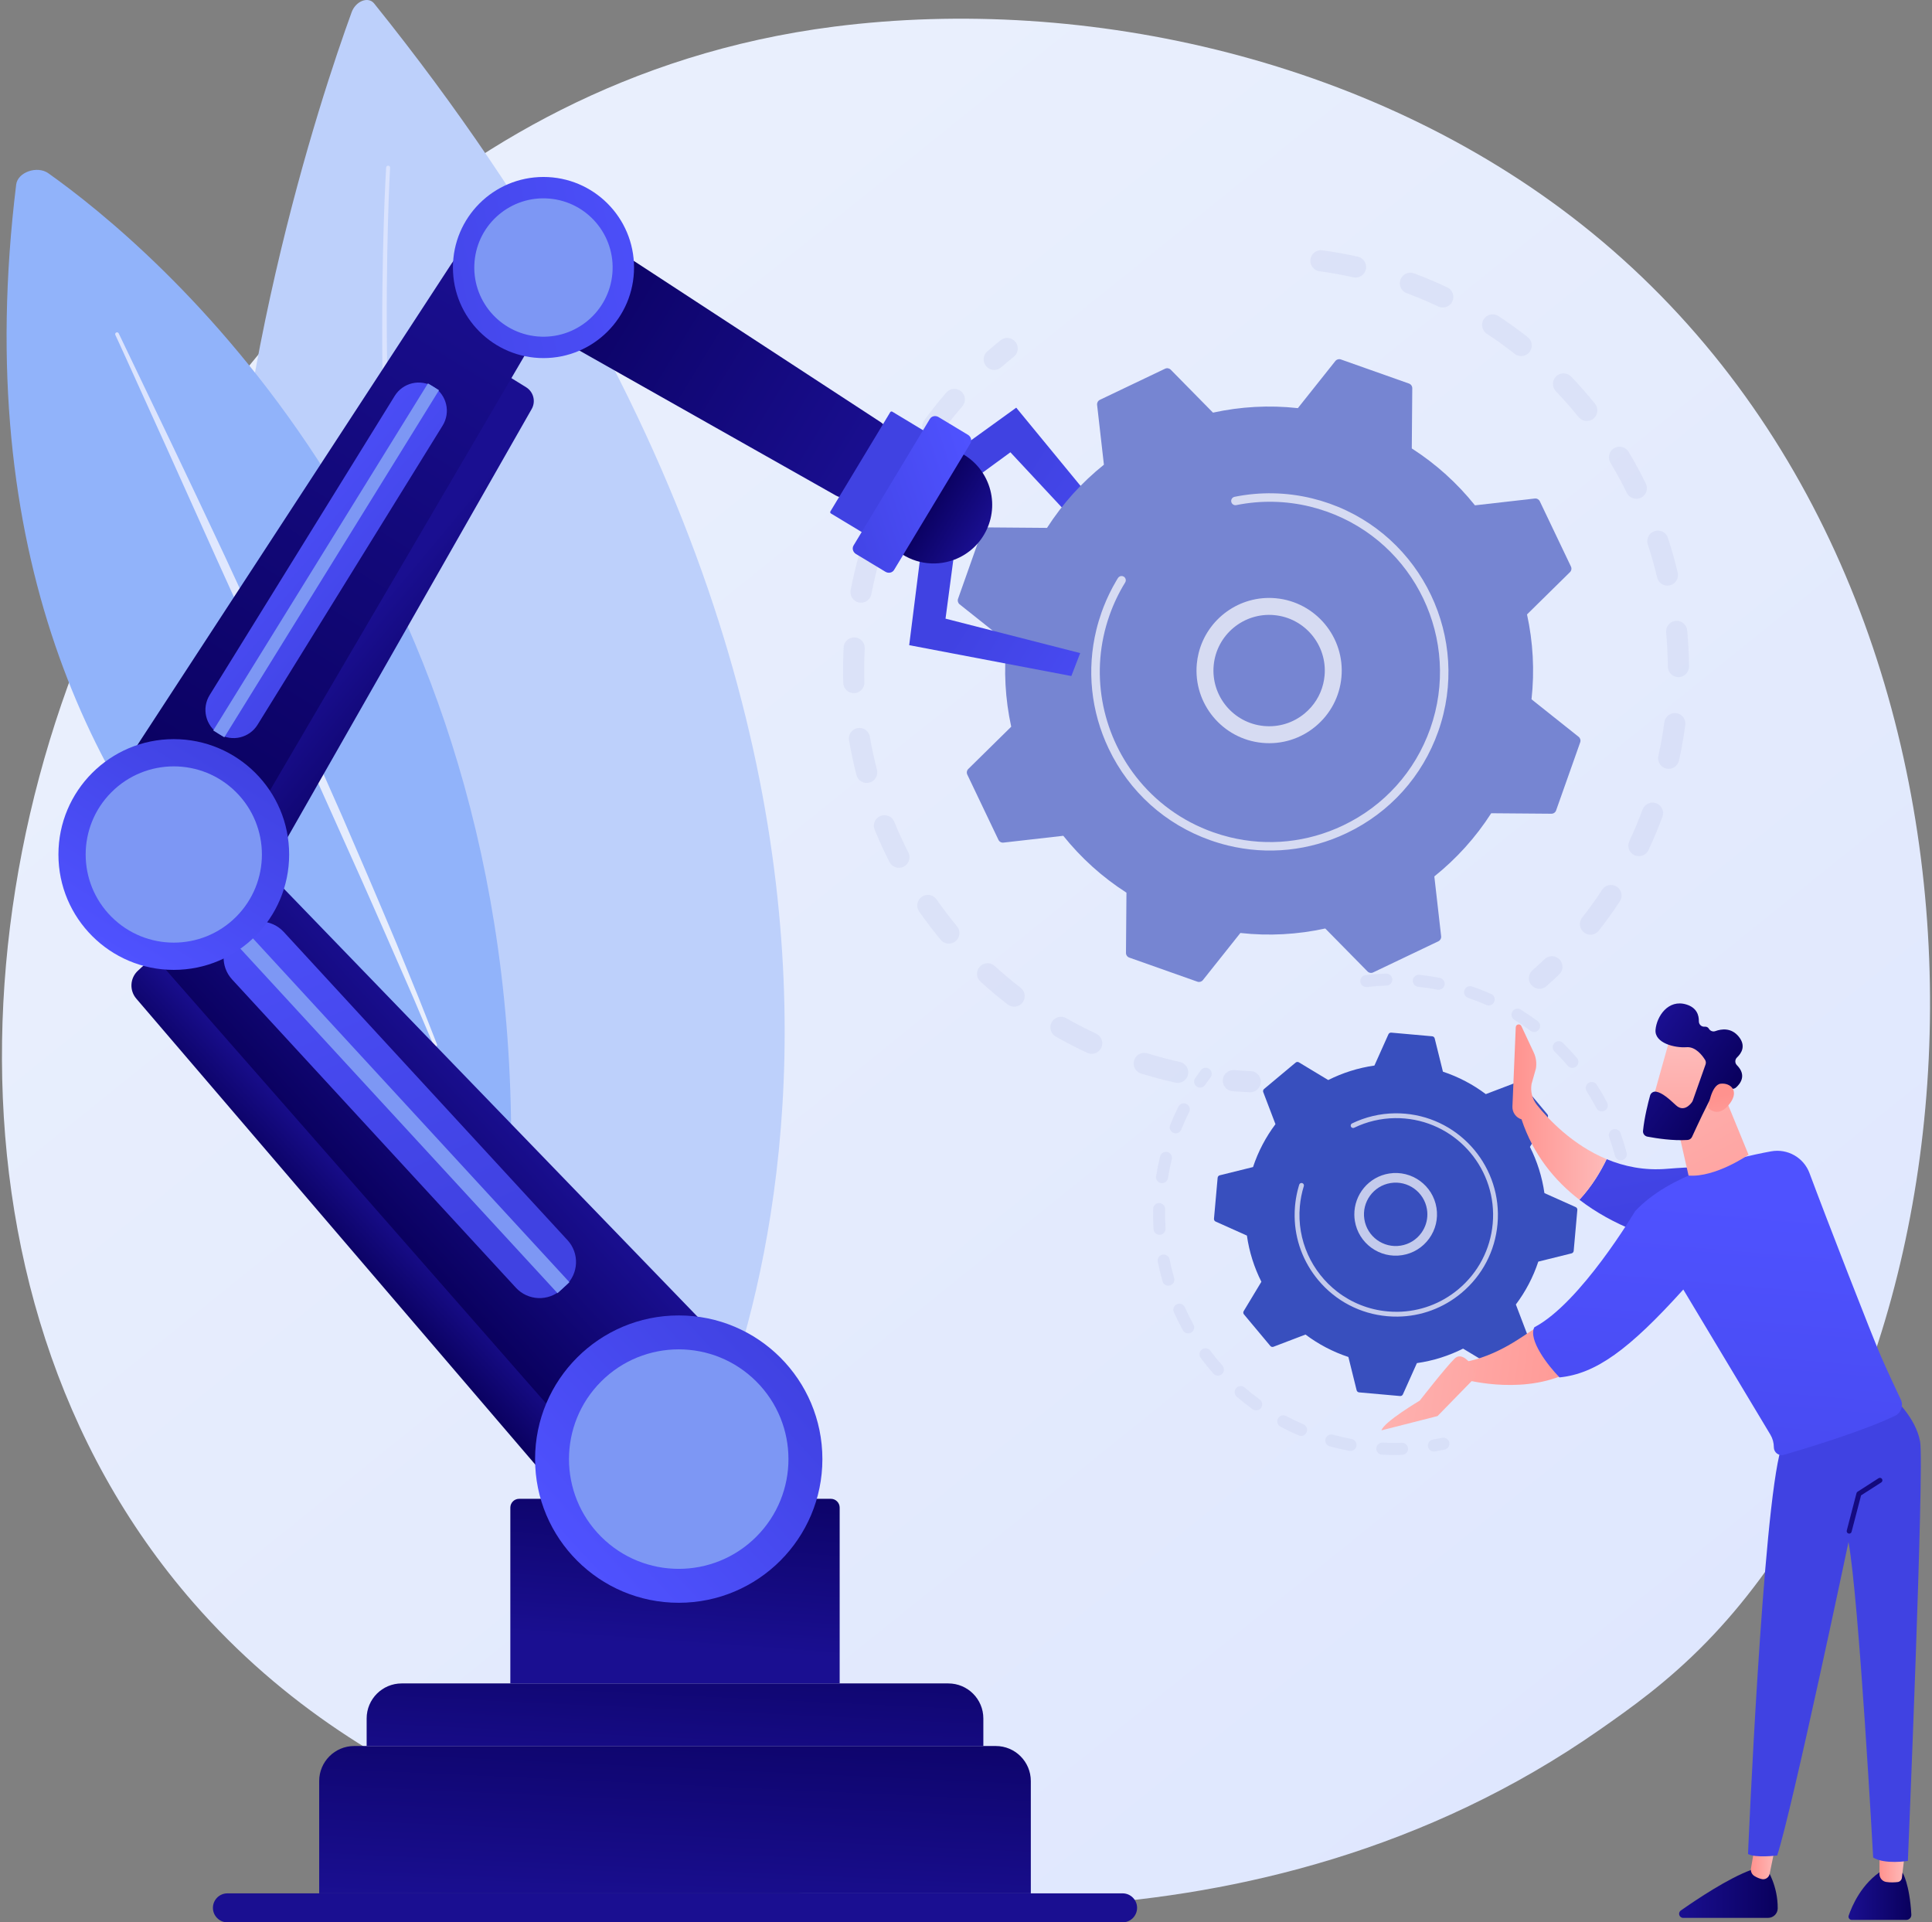
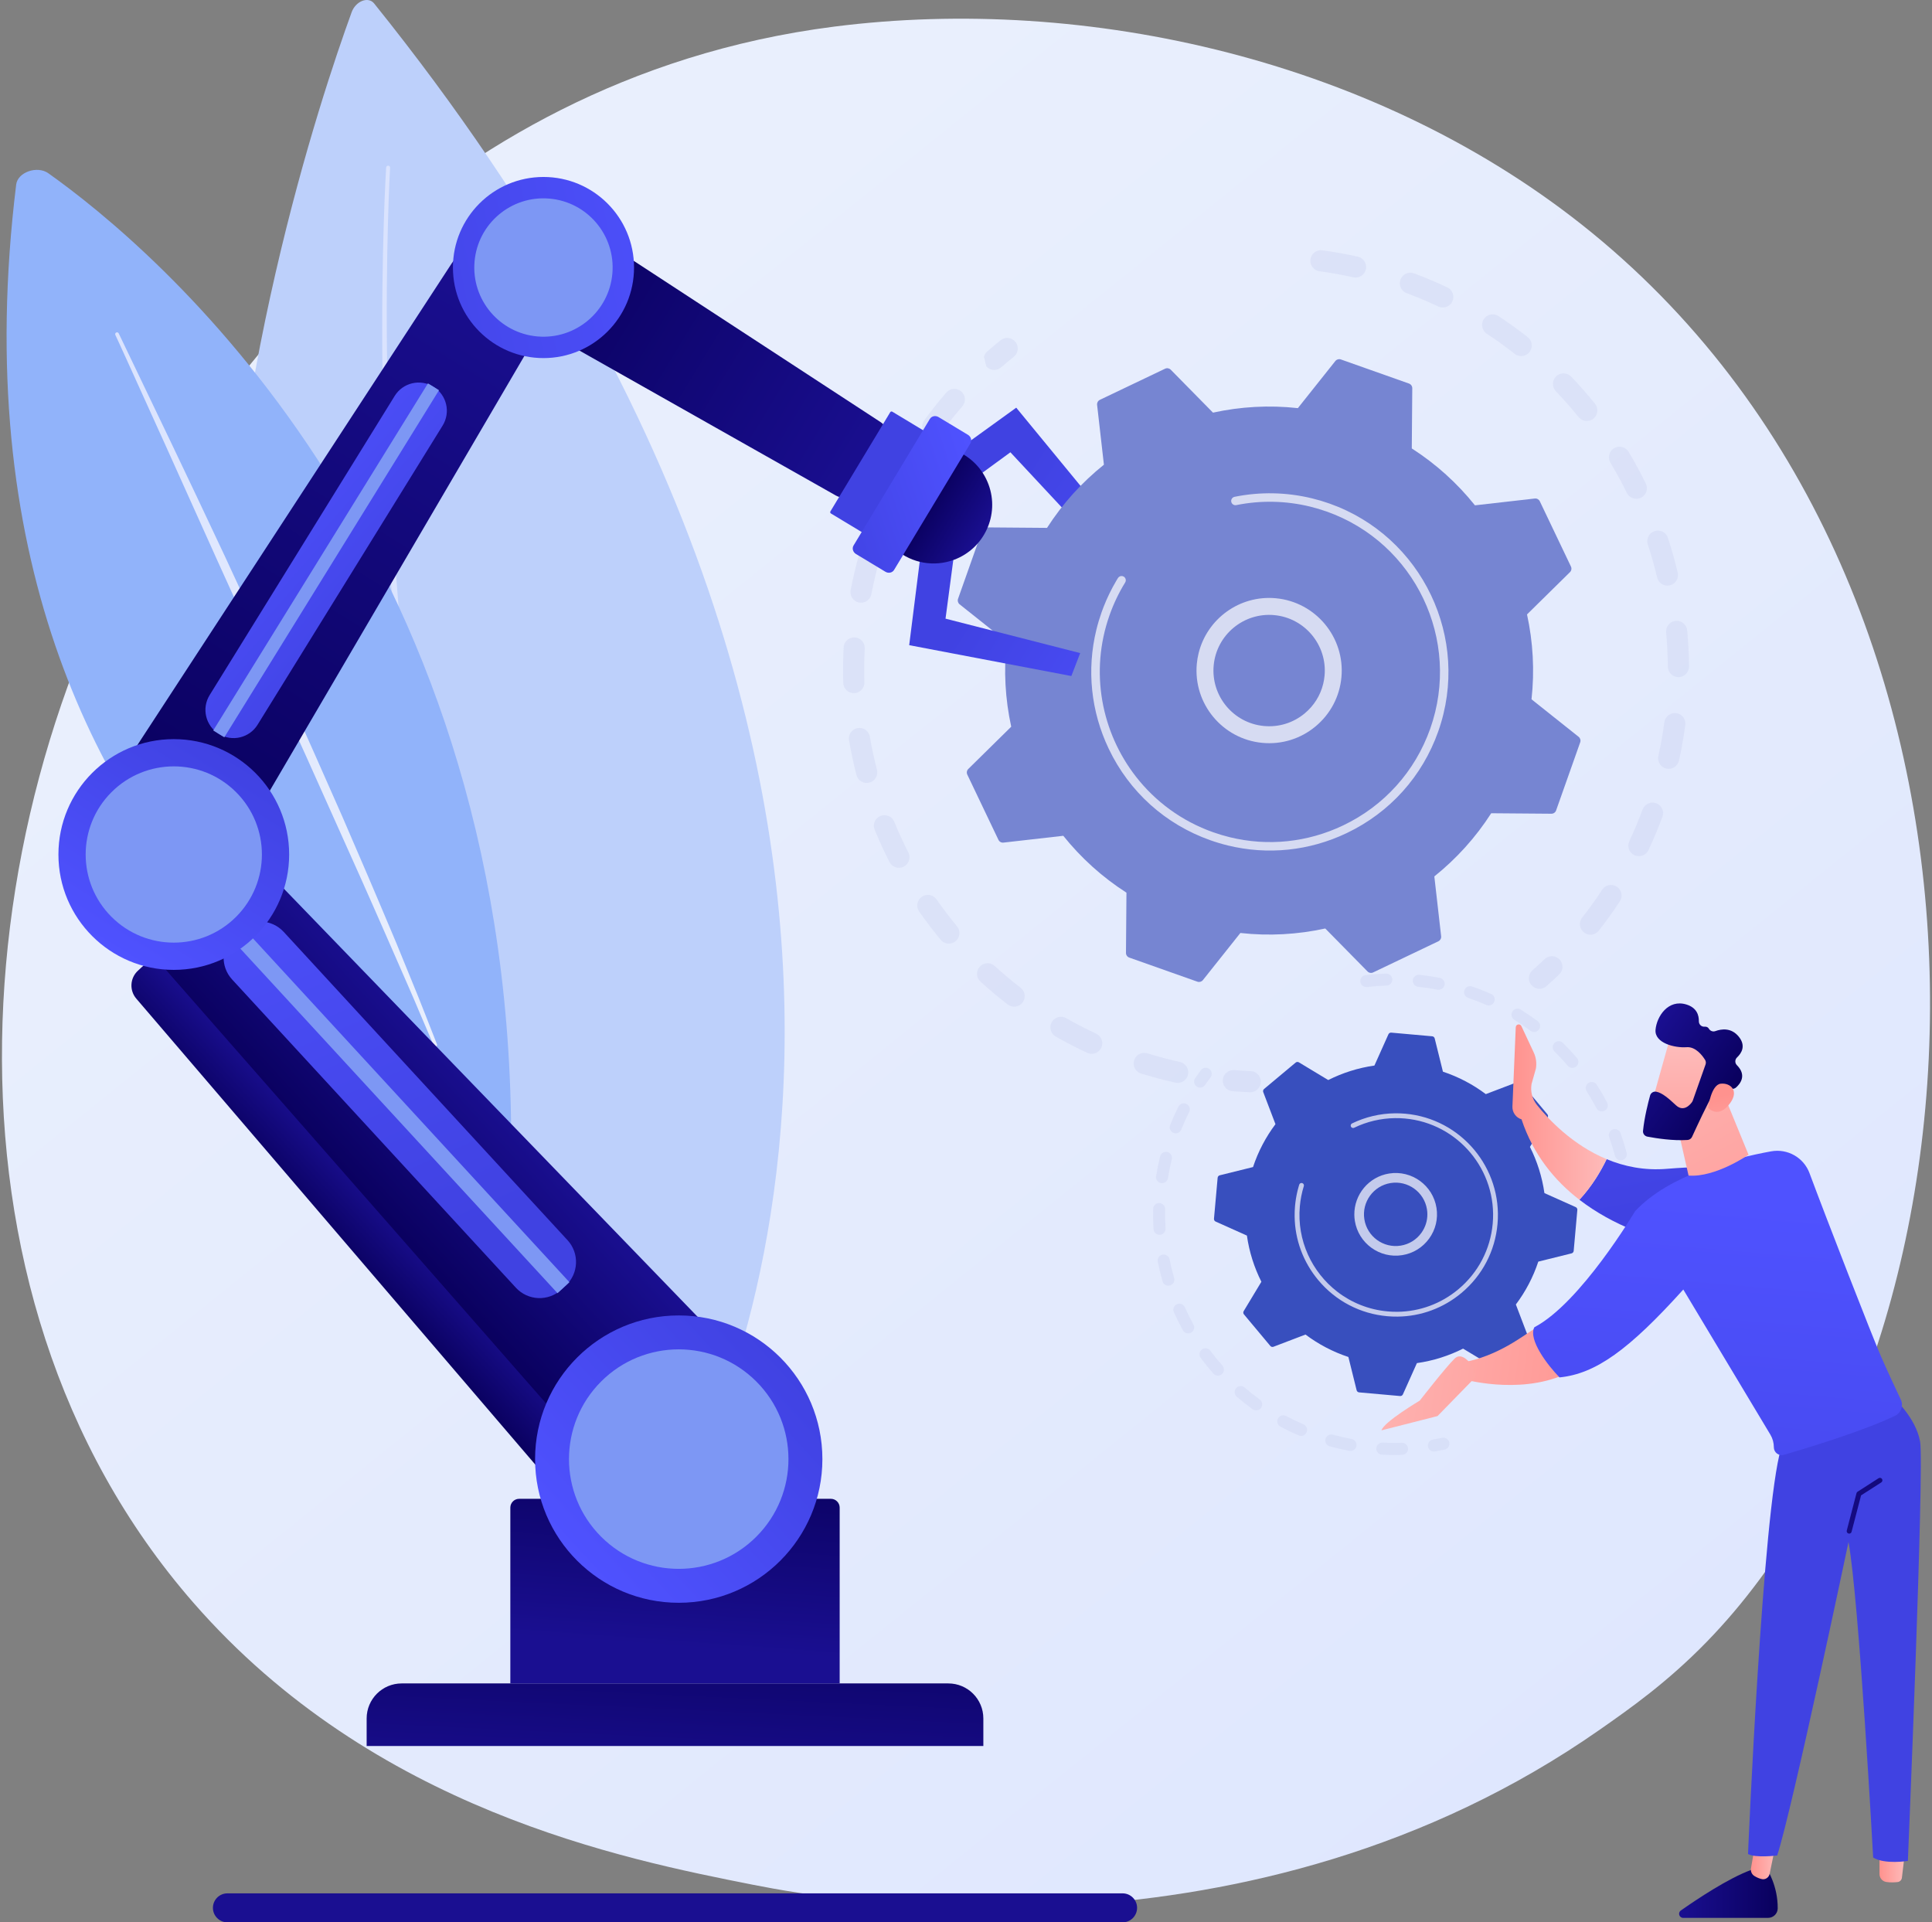
<svg xmlns="http://www.w3.org/2000/svg" width="398" height="396" viewBox="0 0 398 396" fill="none">
  <rect x="0" y="0" width="398" height="396" fill="#808080" stroke="none" />
  <path d="M351.556 338.253C343.4 346.626 335.683 352.026 329.586 356.292C257.914 406.44 173.108 391.822 155.085 388.253C128.469 382.981 77.022 372.791 39.827 330.137C-16.446 265.604 -7.683 163.935 35.966 96.822C43.95 84.545 86.125 16.41 171.844 5.483C223.721 -1.13 284.192 12.207 327.984 47.985C419.906 123.085 413.362 274.801 351.556 338.253Z" fill="url(#paint0_linear_183_13861)" />
  <path d="M72.437 2.523C59.602 37.827 -8.181 244.722 142.033 305.008C142.033 305.008 215.849 173.391 77.076 0.716C75.862 -0.795 73.275 0.217 72.437 2.523Z" fill="#BDD0FB" />
  <path d="M80.36 34.557C80.36 34.557 80.111 38.745 79.914 46.092C79.718 53.438 79.568 63.94 79.774 76.539C79.969 89.136 80.528 103.831 81.681 119.536C82.854 135.238 84.613 151.953 87.213 168.541C88.506 176.835 89.997 185.097 91.69 193.182C93.391 201.264 95.301 209.168 97.398 216.745C99.493 224.322 101.78 231.573 104.207 238.352C106.632 245.133 109.2 251.441 111.807 257.152C114.417 262.861 117.041 267.985 119.568 272.409C120.19 273.521 120.84 274.569 121.441 275.596C121.744 276.107 122.043 276.609 122.335 277.102C122.642 277.586 122.944 278.06 123.239 278.525C123.83 279.454 124.398 280.346 124.94 281.198C125.508 282.031 126.05 282.826 126.565 283.581C127.576 285.103 128.556 286.406 129.396 287.549C129.817 288.12 130.206 288.648 130.562 289.132C130.936 289.603 131.274 290.031 131.578 290.414C132.792 291.947 133.439 292.764 133.439 292.764L133.462 292.792C133.79 293.207 133.72 293.809 133.306 294.138C132.891 294.466 132.289 294.396 131.961 293.982L131.958 293.979C131.958 293.979 131.304 293.146 130.078 291.586C129.771 291.196 129.429 290.76 129.053 290.28C128.693 289.788 128.3 289.251 127.876 288.67C127.029 287.508 126.041 286.182 125.023 284.636C124.505 283.87 123.96 283.062 123.387 282.215C122.842 281.351 122.272 280.446 121.677 279.504C121.38 279.032 121.077 278.551 120.769 278.06C120.475 277.56 120.175 277.051 119.87 276.533C119.267 275.492 118.614 274.429 117.99 273.304C115.455 268.822 112.827 263.639 110.22 257.872C107.615 252.104 105.055 245.74 102.643 238.908C100.229 232.077 97.961 224.78 95.887 217.16C93.812 209.539 91.928 201.598 90.254 193.481C88.588 185.362 87.128 177.069 85.865 168.749C83.327 152.107 81.633 135.352 80.523 119.62C79.432 103.884 78.934 89.167 78.79 76.553C78.487 51.318 79.549 34.508 79.549 34.508C79.563 34.285 79.756 34.115 79.979 34.128C80.203 34.142 80.374 34.334 80.36 34.557Z" fill="url(#paint1_linear_183_13861)" />
  <path d="M105.299 233.164C105.299 233.164 -15.409 190.634 3.334 38.013C3.647 35.468 7.662 34.062 9.958 35.69C31.324 50.852 104.483 111.609 105.299 233.164Z" fill="#91B3FA" />
  <path d="M24.454 68.675C24.454 68.675 28.79 77.719 35.295 91.285C38.539 98.073 42.297 106.003 46.292 114.516C48.264 118.784 50.301 123.195 52.371 127.677C53.399 129.921 54.435 132.183 55.475 134.454C56.499 136.732 57.527 139.019 58.555 141.307C60.601 145.885 62.648 150.464 64.663 154.971C66.66 159.487 68.625 163.93 70.527 168.23C72.387 172.549 74.186 176.724 75.891 180.683C77.596 184.642 79.163 188.405 80.633 191.868C81.372 193.597 82.059 195.264 82.702 196.854C83.35 198.442 83.965 199.947 84.543 201.363C85.12 202.778 85.66 204.102 86.16 205.327C86.647 206.557 87.094 207.687 87.499 208.707C89.102 212.794 90.018 215.129 90.018 215.129C90.09 215.313 90 215.52 89.816 215.591C89.637 215.662 89.434 215.577 89.359 215.4L89.356 215.396C89.356 215.396 88.37 213.092 86.643 209.06C86.215 208.05 85.741 206.933 85.225 205.717C84.697 204.505 84.125 203.195 83.515 201.795C82.29 198.997 80.909 195.84 79.401 192.396C77.881 188.958 76.26 185.222 74.498 181.291C72.735 177.36 70.877 173.215 68.954 168.927C67.031 164.638 65.045 160.207 63.026 155.704C60.989 151.21 58.92 146.643 56.851 142.077C52.708 132.947 48.564 123.816 44.681 115.256C40.822 106.683 37.222 98.682 34.136 91.824C31.031 84.973 28.444 79.265 26.633 75.269C25.723 73.273 25.008 71.705 24.521 70.635C24.027 69.569 23.763 69.001 23.763 69.001C23.674 68.809 23.758 68.582 23.949 68.493C24.139 68.405 24.364 68.487 24.454 68.675Z" fill="url(#paint2_linear_183_13861)" />
  <path d="M231.258 390.029H46.848C45.2 390.029 43.863 391.366 43.863 393.015C43.863 394.663 45.2 396 46.848 396H231.258C232.907 396 234.243 394.663 234.243 393.015C234.244 391.366 232.907 390.029 231.258 390.029Z" fill="url(#paint3_linear_183_13861)" />
-   <path d="M205.139 359.677H72.969C68.984 359.677 65.754 362.908 65.754 366.893V390.03H212.353V366.893C212.353 362.908 209.123 359.677 205.139 359.677Z" fill="url(#paint4_linear_183_13861)" />
  <path d="M195.359 346.785H82.746C78.761 346.785 75.531 350.015 75.531 354V359.677H202.574V354C202.574 350.015 199.344 346.785 195.359 346.785Z" fill="url(#paint5_linear_183_13861)" />
  <path d="M172.976 346.785H105.131V310.571C105.131 309.568 105.944 308.754 106.947 308.754H171.16C172.163 308.754 172.976 309.568 172.976 310.571V346.785H172.976Z" fill="url(#paint6_linear_183_13861)" />
  <path d="M28.418 199.955C26.765 201.477 26.621 204.038 28.093 205.735L120.933 314.156C122.468 315.927 125.163 316.078 126.887 314.491L134.785 307.218L32.539 196.16L28.418 199.955Z" fill="url(#paint7_linear_183_13861)" />
  <path d="M41.131 165.121C37.97 161.827 32.755 161.665 29.397 164.757L21.071 172.425C17.712 175.517 17.444 180.728 20.466 184.149L131.24 310.482L154.461 289.1C156.344 287.366 156.43 284.421 154.651 282.58L41.131 165.121Z" fill="url(#paint8_linear_183_13861)" />
  <path d="M49.076 191.591L48.205 192.393C45.508 194.877 45.335 199.076 47.818 201.773L106.275 265.267C108.757 267.964 112.956 268.137 115.653 265.654L116.524 264.852C119.22 262.369 119.394 258.17 116.911 255.473L58.454 191.979C55.971 189.282 51.772 189.108 49.076 191.591Z" fill="url(#paint9_linear_183_13861)" />
  <path d="M49.863 190.871L47.408 193.131L114.851 266.396L117.306 264.136L49.863 190.871Z" fill="#7D97F4" />
  <path d="M139.822 330.172C156.166 330.172 169.416 316.921 169.416 300.575C169.416 284.229 156.166 270.978 139.822 270.978C123.477 270.978 110.228 284.229 110.228 300.575C110.228 316.921 123.477 330.172 139.822 330.172Z" fill="url(#paint10_linear_183_13861)" />
  <path d="M155.804 316.56C164.632 307.731 164.632 293.416 155.804 284.588C146.976 275.759 132.662 275.759 123.834 284.588C115.006 293.416 115.006 307.731 123.834 316.56C132.662 325.389 146.976 325.389 155.804 316.56Z" fill="#7D97F4" />
-   <path d="M40.783 180.501L48.115 185.037C49.716 186.027 51.818 185.499 52.76 183.87L109.515 84.281C110.418 82.719 109.916 80.722 108.382 79.772L104.556 77.405L40.783 180.501Z" fill="url(#paint11_linear_183_13861)" />
  <path d="M102.268 52.166L109.997 56.948C113.115 58.877 114.117 62.945 112.253 66.102L44.073 182.536L22.518 169.2C20.77 168.118 20.255 165.809 21.379 164.088L93.07 54.233C95.062 51.156 99.15 50.237 102.268 52.166Z" fill="url(#paint12_linear_183_13861)" />
  <path d="M81.312 81.557L43.188 143.188C41.502 145.914 42.345 149.492 45.071 151.179C47.798 152.866 51.375 152.023 53.062 149.296L91.185 87.666C92.872 84.939 92.029 81.361 89.303 79.674C86.576 77.987 82.999 78.83 81.312 81.557Z" fill="url(#paint13_linear_183_13861)" />
  <path d="M88.16 78.973L43.929 150.476L46.207 151.886L90.438 80.383L88.16 78.973Z" fill="#7D97F4" />
  <path d="M35.801 199.794C48.926 199.794 59.566 189.153 59.566 176.027C59.566 162.901 48.926 152.26 35.801 152.26C22.676 152.26 12.036 162.901 12.036 176.027C12.036 189.153 22.676 199.794 35.801 199.794Z" fill="url(#paint14_linear_183_13861)" />
  <path d="M48.636 188.864C55.726 181.774 55.726 170.279 48.637 163.189C41.547 156.099 30.053 156.099 22.964 163.189C15.875 170.279 15.875 181.774 22.964 188.864C30.053 195.954 41.547 195.954 48.636 188.864Z" fill="#7D97F4" />
  <path d="M181.995 93.5L178.287 99.596C176.791 102.055 174.087 103.159 172.201 102.081L102.602 62.745L112.942 45.744C113.78 44.366 115.311 43.779 116.331 44.445L181.403 86.952C183.227 88.131 183.49 91.041 181.995 93.5Z" fill="url(#paint15_linear_183_13861)" />
  <path d="M111.959 73.767C122.262 73.767 130.614 65.415 130.614 55.111C130.614 44.807 122.262 36.455 111.959 36.455C101.657 36.455 93.305 44.807 93.305 55.111C93.305 65.415 101.657 73.767 111.959 73.767Z" fill="url(#paint16_linear_183_13861)" />
  <path d="M126.154 56.317C126.821 48.475 121.006 41.577 113.164 40.909C105.322 40.242 98.425 46.058 97.757 53.9C97.09 61.743 102.906 68.641 110.747 69.309C118.589 69.976 125.487 64.16 126.154 56.317Z" fill="#7D97F4" />
  <path d="M193.763 95.234L209.349 83.981L230.945 110.25L227.67 114.116L208.145 93.169L196.083 101.998L193.763 95.234Z" fill="url(#paint17_linear_183_13861)" />
  <g opacity="0.3">
    <path d="M269.997 53.201C270.258 52.13 271.292 51.407 272.408 51.559C274.849 51.889 277.313 52.332 279.729 52.872C280.905 53.135 281.645 54.301 281.382 55.477C281.379 55.491 281.375 55.505 281.372 55.518C281.091 56.67 279.939 57.389 278.777 57.13C276.481 56.616 274.141 56.196 271.822 55.882C270.629 55.72 269.792 54.621 269.954 53.427C269.964 53.35 269.979 53.275 269.997 53.201ZM288.424 57.838C288.444 57.755 288.47 57.673 288.5 57.59C288.921 56.462 290.177 55.888 291.306 56.308C293.624 57.173 295.928 58.145 298.154 59.198C299.243 59.713 299.707 61.008 299.194 62.103C298.679 63.192 297.378 63.657 296.29 63.142C294.174 62.141 291.985 61.218 289.781 60.396C288.735 60.006 288.166 58.897 288.424 57.838ZM305.372 66.418C305.429 66.182 305.528 65.951 305.669 65.737C306.33 64.73 307.683 64.45 308.689 65.111C310.753 66.467 312.784 67.93 314.724 69.459C315.67 70.205 315.831 71.576 315.088 72.522C314.342 73.469 312.971 73.631 312.025 72.886C310.182 71.434 308.254 70.045 306.294 68.757C305.502 68.237 305.16 67.289 305.372 66.418ZM319.979 78.575C320.074 78.185 320.278 77.816 320.589 77.518C321.459 76.685 322.84 76.715 323.673 77.584C325.382 79.369 327.035 81.249 328.585 83.172C329.339 84.109 329.192 85.482 328.255 86.239C327.318 86.995 325.945 86.847 325.188 85.91C323.716 84.084 322.147 82.298 320.522 80.602C319.988 80.043 319.808 79.275 319.979 78.575ZM331.509 93.683C331.642 93.137 331.985 92.642 332.506 92.33C333.539 91.71 334.879 92.045 335.498 93.078C336.766 95.192 337.961 97.391 339.049 99.612C339.58 100.693 339.133 102 338.051 102.53C336.969 103.06 335.663 102.613 335.132 101.532C334.098 99.42 332.962 97.331 331.757 95.322C331.45 94.809 331.378 94.222 331.509 93.683ZM339.408 110.966C339.581 110.257 340.104 109.652 340.848 109.408C341.992 109.032 343.224 109.655 343.6 110.8C344.37 113.145 345.05 115.554 345.618 117.957C345.895 119.13 345.169 120.305 343.997 120.582C342.825 120.859 341.65 120.134 341.372 118.961C340.832 116.677 340.188 114.39 339.456 112.161C339.324 111.759 339.315 111.348 339.408 110.966ZM325.525 189.853C325.596 189.56 325.73 189.277 325.928 189.024C327.376 187.181 328.762 185.25 330.048 183.284C330.708 182.276 332.059 181.993 333.067 182.653C334.075 183.312 334.358 184.664 333.698 185.672C332.344 187.743 330.884 189.777 329.36 191.718C328.616 192.666 327.245 192.831 326.298 192.087C325.602 191.542 325.328 190.659 325.525 189.853ZM343.28 129.557C343.494 128.678 344.246 127.99 345.197 127.902C346.397 127.79 347.459 128.672 347.571 129.871C347.801 132.33 347.926 134.828 347.943 137.297C347.946 138.501 346.982 139.486 345.777 139.494C344.573 139.502 343.59 138.533 343.581 137.328C343.565 134.983 343.446 132.611 343.228 130.276C343.205 130.028 343.224 129.786 343.28 129.557ZM335.499 173.68C335.533 173.54 335.581 173.401 335.644 173.266C336.643 171.144 337.562 168.951 338.379 166.747C338.798 165.618 340.053 165.042 341.183 165.46C342.312 165.879 342.894 167.135 342.47 168.264C341.61 170.582 340.642 172.89 339.592 175.123C339.079 176.213 337.779 176.681 336.69 176.168C335.735 175.719 335.258 174.666 335.499 173.68ZM342.901 148.547C343.162 147.477 344.193 146.755 345.308 146.904C346.503 147.063 347.341 148.16 347.182 149.355C346.856 151.8 346.419 154.263 345.883 156.677C345.881 156.692 345.877 156.708 345.873 156.722C345.593 157.872 344.443 158.592 343.283 158.335C342.106 158.074 341.364 156.909 341.625 155.733C342.133 153.44 342.548 151.1 342.858 148.777C342.869 148.699 342.883 148.622 342.901 148.547Z" fill="#C4CAEC" />
    <path d="M315.016 200.996C315.117 200.578 315.343 200.186 315.689 199.88C316.532 199.135 317.372 198.36 318.189 197.577C319.058 196.743 320.439 196.771 321.273 197.641C322.107 198.51 322.08 199.892 321.209 200.725C320.35 201.549 319.466 202.364 318.579 203.148C317.677 203.946 316.298 203.861 315.501 202.959C315.008 202.403 314.852 201.666 315.016 200.996Z" fill="#C4CAEC" />
  </g>
  <g opacity="0.3">
    <path d="M251.954 222.096C252.203 221.073 253.164 220.354 254.247 220.441C255.368 220.531 256.509 220.599 257.639 220.643C258.843 220.69 259.781 221.704 259.734 222.908C259.687 224.117 258.673 225.05 257.47 225.003C256.28 224.956 255.077 224.884 253.897 224.79C252.696 224.693 251.801 223.641 251.898 222.44C251.907 222.322 251.926 222.207 251.954 222.096Z" fill="#C4CAEC" />
    <path d="M176.146 117.37C176.383 116.395 176.638 115.42 176.911 114.446C177.236 113.286 178.439 112.608 179.599 112.933C180.759 113.257 181.439 114.468 181.113 115.621C180.484 117.87 179.948 120.138 179.514 122.391C179.285 123.574 178.144 124.348 176.961 124.121C175.777 123.893 175.003 122.749 175.231 121.566C175.498 120.173 175.807 118.761 176.146 117.37ZM180.764 103.593C180.793 103.475 180.832 103.357 180.882 103.241C181.848 101.007 182.92 98.79 184.068 96.65C184.637 95.589 185.96 95.19 187.021 95.759C188.082 96.329 188.484 97.654 187.912 98.713C186.822 100.744 185.804 102.851 184.885 104.974C184.407 106.079 183.123 106.588 182.018 106.109C181.028 105.681 180.517 104.607 180.764 103.593ZM173.849 132.962C174.092 131.963 175.019 131.246 176.083 131.303C177.286 131.367 178.209 132.394 178.146 133.597C178.023 135.898 177.998 138.236 178.071 140.546C178.108 141.75 177.164 142.757 175.96 142.795C174.756 142.833 173.749 141.888 173.711 140.684C173.634 138.251 173.661 135.789 173.789 133.365C173.797 133.227 173.817 133.092 173.849 132.962ZM190.037 87.349C190.102 87.08 190.221 86.82 190.394 86.582C191.826 84.617 193.359 82.69 194.951 80.854C195.741 79.944 197.118 79.846 198.028 80.635C198.938 81.424 199.037 82.801 198.247 83.712C196.735 85.455 195.279 87.285 193.919 89.152C193.21 90.126 191.845 90.339 190.872 89.63C190.136 89.093 189.834 88.182 190.037 87.349ZM174.931 151.62C175.131 150.8 175.8 150.136 176.684 149.985C177.872 149.783 178.999 150.581 179.201 151.769C179.588 154.04 180.078 156.326 180.657 158.564C180.958 159.731 180.257 160.921 179.09 161.222C177.924 161.523 176.735 160.823 176.434 159.656C175.824 157.3 175.308 154.893 174.901 152.502C174.85 152.199 174.863 151.9 174.931 151.62ZM180.081 169.588C180.241 168.933 180.701 168.361 181.373 168.085C182.487 167.628 183.761 168.161 184.218 169.276C185.095 171.413 186.072 173.539 187.122 175.593C187.672 176.665 187.247 177.979 186.173 178.529C185.1 179.077 183.787 178.652 183.238 177.579C182.133 175.417 181.105 173.181 180.183 170.931C180.001 170.488 179.976 170.02 180.081 169.588ZM189.025 186.007C189.147 185.509 189.443 185.051 189.898 184.735C190.885 184.046 192.245 184.289 192.934 185.277C194.256 187.175 195.672 189.037 197.144 190.812C197.912 191.739 197.785 193.113 196.856 193.883C195.929 194.652 194.554 194.524 193.785 193.596C192.237 191.728 190.746 189.768 189.355 187.772C188.983 187.237 188.882 186.594 189.025 186.007ZM201.336 200.083C201.421 199.738 201.59 199.408 201.847 199.128C202.661 198.24 204.04 198.179 204.928 198.993C206.632 200.555 208.421 202.061 210.248 203.47C211.201 204.206 211.377 205.577 210.643 206.529C209.907 207.483 208.537 207.659 207.583 206.923C205.66 205.439 203.775 203.853 201.982 202.21C201.374 201.653 201.154 200.831 201.336 200.083ZM216.443 211.117C216.49 210.923 216.565 210.732 216.669 210.55C217.267 209.504 218.6 209.141 219.645 209.739C221.646 210.884 223.722 211.958 225.818 212.932C226.91 213.44 227.382 214.74 226.876 215.829C226.368 216.922 225.071 217.395 223.978 216.888C221.773 215.862 219.587 214.732 217.48 213.527C216.617 213.033 216.218 212.037 216.443 211.117ZM233.592 218.557C233.603 218.514 233.615 218.47 233.628 218.427C233.984 217.276 235.206 216.632 236.356 216.988C237.981 217.491 239.639 217.949 241.289 218.351C241.885 218.496 242.483 218.635 243.08 218.767C244.256 219.027 244.999 220.191 244.739 221.367C244.499 222.563 243.315 223.286 242.139 223.027C241.511 222.888 240.884 222.743 240.255 222.59C238.521 222.167 236.775 221.684 235.067 221.155C233.96 220.813 233.321 219.669 233.592 218.557Z" fill="#C4CAEC" />
-     <path d="M202.699 73.513C202.802 73.091 203.03 72.697 203.381 72.39C204.269 71.612 205.191 70.838 206.12 70.09C207.059 69.334 208.432 69.482 209.187 70.421C209.942 71.36 209.795 72.732 208.856 73.488C207.973 74.199 207.098 74.934 206.254 75.672C205.348 76.466 203.97 76.374 203.176 75.468C202.69 74.912 202.537 74.179 202.699 73.513Z" fill="#C4CAEC" />
+     <path d="M202.699 73.513C202.802 73.091 203.03 72.697 203.381 72.39C204.269 71.612 205.191 70.838 206.12 70.09C207.059 69.334 208.432 69.482 209.187 70.421C209.942 71.36 209.795 72.732 208.856 73.488C207.973 74.199 207.098 74.934 206.254 75.672C205.348 76.466 203.97 76.374 203.176 75.468Z" fill="#C4CAEC" />
  </g>
  <path d="M226.581 82.365C226.189 82.552 225.958 82.968 226.007 83.4L227.41 95.729C222.888 99.352 218.911 103.722 215.692 108.742L203.293 108.643C202.858 108.639 202.469 108.912 202.324 109.322L197.36 123.354C197.215 123.764 197.346 124.221 197.686 124.491L207.389 132.213C206.734 138.14 207.078 144.039 208.316 149.7L199.473 158.404C199.163 158.709 199.081 159.177 199.268 159.569L205.679 173.001C205.866 173.394 206.282 173.624 206.714 173.575L219.042 172.173C222.664 176.695 227.034 180.672 232.054 183.891L231.955 196.292C231.951 196.726 232.224 197.116 232.634 197.261L246.664 202.225C247.074 202.37 247.531 202.239 247.802 201.899L255.522 192.195C261.449 192.85 267.348 192.506 273.008 191.268L281.711 200.112C282.016 200.422 282.484 200.504 282.876 200.317L296.307 193.905C296.7 193.718 296.93 193.302 296.881 192.87L295.478 180.541C300.001 176.919 303.977 172.548 307.196 167.528L319.595 167.627C320.03 167.631 320.419 167.358 320.564 166.948L325.528 152.916C325.673 152.506 325.542 152.05 325.202 151.779L315.499 144.058C316.154 138.13 315.81 132.231 314.572 126.57L323.415 117.867C323.725 117.562 323.808 117.093 323.62 116.701L317.209 103.269C317.022 102.876 316.606 102.646 316.174 102.695L303.847 104.098C300.224 99.575 295.854 95.598 290.834 92.379L290.934 79.979C290.937 79.544 290.664 79.154 290.254 79.01L276.224 74.045C275.814 73.9 275.357 74.031 275.086 74.371L267.366 84.075C261.439 83.42 255.541 83.764 249.88 85.002L241.177 76.158C240.872 75.848 240.405 75.766 240.012 75.953L226.581 82.365Z" fill="#7685D2" />
  <path opacity="0.7" d="M246.912 134.582C248.639 127.496 255.358 122.543 262.83 123.238C271.044 124.003 277.103 131.307 276.34 139.521C275.97 143.501 274.072 147.097 270.997 149.648C267.922 152.2 264.038 153.402 260.059 153.031C251.845 152.267 245.786 144.963 246.549 136.749C246.618 136.008 246.741 135.284 246.912 134.582ZM272.584 140.876C272.717 140.328 272.812 139.769 272.865 139.198C273.451 132.9 268.804 127.3 262.507 126.713C256.21 126.128 250.608 130.772 250.024 137.072C249.438 143.37 254.085 148.97 260.382 149.556C263.433 149.84 266.411 148.919 268.769 146.963C270.685 145.372 272.005 143.252 272.584 140.876Z" fill="white" />
  <path opacity="0.7" d="M225.848 129.761C226.144 128.544 226.504 127.335 226.927 126.138C227.06 125.762 227.2 125.387 227.345 125.015C228.062 123.179 228.923 121.403 229.916 119.714C229.93 119.691 229.943 119.668 229.957 119.645C229.996 119.58 230.034 119.515 230.074 119.45C230.149 119.323 230.227 119.197 230.304 119.072C230.507 118.742 230.894 118.594 231.252 118.681C231.339 118.702 231.424 118.738 231.504 118.787C231.914 119.04 232.04 119.577 231.789 119.987C230.488 122.098 229.406 124.363 228.573 126.72C224.429 138.426 226.905 150.893 234.035 160.02C238.001 165.097 243.407 169.14 249.918 171.443C251.059 171.847 252.213 172.191 253.373 172.473C261.184 174.377 269.344 173.542 276.697 170.032C285.143 166 291.514 158.92 294.636 150.096C301.081 131.872 291.504 111.818 273.291 105.374C272.168 104.976 271.029 104.637 269.879 104.357C264.897 103.144 259.704 103.034 254.673 104.054C254.543 104.08 254.414 104.076 254.294 104.046C253.976 103.969 253.714 103.714 253.645 103.372C253.551 102.899 253.853 102.439 254.327 102.343C259.609 101.273 265.061 101.388 270.292 102.662C271.499 102.956 272.694 103.312 273.873 103.728C292.995 110.494 303.044 131.561 296.281 150.678C293.004 159.942 286.316 167.374 277.449 171.607C269.73 175.292 261.163 176.168 252.963 174.17C251.745 173.873 250.534 173.512 249.336 173.089C240.073 169.811 232.641 163.122 228.408 154.255C224.723 146.533 223.848 137.964 225.848 129.761Z" fill="white" />
  <path d="M190.612 88.903L183.821 84.808C183.673 84.718 183.48 84.766 183.391 84.914L171.07 105.347C170.981 105.495 171.029 105.688 171.177 105.777L177.968 109.873C178.116 109.962 178.309 109.914 178.398 109.766L190.719 89.334C190.808 89.185 190.76 88.993 190.612 88.903Z" fill="url(#paint18_linear_183_13861)" />
  <path d="M189.699 113.829L187.298 132.904L220.702 139.262L222.525 134.535L194.782 127.442L196.747 112.623L189.699 113.829Z" fill="url(#paint19_linear_183_13861)" />
  <path d="M184.667 113.332C187.873 115.959 192.348 116.864 196.516 115.321C202.767 113.007 205.959 106.062 203.645 99.811C202.474 96.647 200.117 94.266 197.264 92.987L184.667 113.332Z" fill="url(#paint20_linear_183_13861)" />
  <path d="M177.81 109.098L175.838 112.368C175.482 112.958 175.706 113.745 176.337 114.125L182.399 117.781C183.03 118.162 183.83 117.992 184.186 117.403L199.906 91.331C200.262 90.741 200.038 89.955 199.407 89.574L193.345 85.918C192.714 85.537 191.914 85.707 191.558 86.297L189.752 89.293L177.81 109.098Z" fill="url(#paint21_linear_183_13861)" />
  <g opacity="0.3">
    <path d="M280.224 202.108C280.216 201.481 280.684 200.936 281.321 200.862C282.714 200.699 284.135 200.595 285.544 200.551C286.23 200.53 286.803 201.068 286.824 201.754C286.824 201.762 286.824 201.77 286.824 201.778C286.832 202.453 286.298 203.012 285.621 203.033C284.282 203.074 282.933 203.174 281.609 203.328C280.928 203.408 280.311 202.92 280.232 202.239C280.227 202.195 280.224 202.151 280.224 202.108ZM291.04 202.06C291.04 202.012 291.042 201.963 291.047 201.913C291.12 201.231 291.731 200.737 292.413 200.809C293.814 200.958 295.222 201.169 296.598 201.435C297.272 201.565 297.71 202.213 297.582 202.889C297.452 203.563 296.8 204.003 296.127 203.873C294.819 203.62 293.482 203.42 292.15 203.279C291.518 203.212 291.048 202.681 291.04 202.06ZM301.599 204.395C301.597 204.257 301.619 204.116 301.666 203.978C301.889 203.329 302.595 202.984 303.243 203.206C304.573 203.662 305.899 204.181 307.186 204.75C307.813 205.028 308.095 205.761 307.819 206.388C307.542 207.015 306.808 207.299 306.181 207.022C304.96 206.481 303.701 205.988 302.438 205.555C301.928 205.38 301.605 204.906 301.599 204.395ZM311.372 209.034C311.369 208.805 311.429 208.574 311.559 208.365C311.921 207.783 312.686 207.604 313.269 207.966C314.463 208.708 315.64 209.511 316.767 210.352C317.315 210.763 317.429 211.54 317.019 212.09C316.609 212.64 315.831 212.752 315.281 212.342C314.211 211.543 313.093 210.78 311.958 210.075C311.584 209.843 311.377 209.444 311.372 209.034ZM319.865 215.735C319.861 215.415 319.981 215.094 320.223 214.848C320.706 214.36 321.492 214.356 321.979 214.838C322.977 215.824 323.947 216.868 324.861 217.939C325.306 218.46 325.245 219.244 324.723 219.689C324.201 220.134 323.418 220.073 322.972 219.551C322.104 218.533 321.182 217.541 320.234 216.604C319.992 216.365 319.869 216.051 319.865 215.735ZM326.664 224.149C326.659 223.734 326.862 223.326 327.237 223.086C327.815 222.717 328.583 222.886 328.952 223.464C329.708 224.649 330.423 225.881 331.076 227.126C331.395 227.734 331.161 228.484 330.553 228.803C329.946 229.121 329.196 228.887 328.877 228.28C328.256 227.097 327.577 225.926 326.859 224.801C326.729 224.598 326.666 224.372 326.664 224.149ZM330.158 269.612C330.156 269.44 330.19 269.265 330.264 269.098C330.801 267.877 331.293 266.616 331.724 265.35C331.945 264.701 332.651 264.354 333.299 264.575C333.949 264.796 334.296 265.502 334.074 266.151C333.62 267.484 333.103 268.813 332.537 270.098C332.261 270.726 331.528 271.011 330.9 270.735C330.44 270.532 330.164 270.084 330.158 269.612ZM331.426 233.853C331.42 233.338 331.738 232.853 332.249 232.669C332.895 232.438 333.606 232.774 333.837 233.42C334.311 234.743 334.733 236.103 335.092 237.462C335.264 238.126 334.871 238.804 334.208 238.98C333.545 239.154 332.866 238.759 332.691 238.095C332.35 236.805 331.949 235.513 331.499 234.257C331.452 234.123 331.428 233.987 331.426 233.853ZM333.372 259.283C333.371 259.201 333.378 259.118 333.394 259.035C333.645 257.723 333.842 256.384 333.981 255.054C334.052 254.372 334.663 253.876 335.345 253.947C336.027 254.019 336.525 254.629 336.451 255.312C336.304 256.711 336.097 258.121 335.833 259.5C335.705 260.174 335.054 260.616 334.381 260.487C333.791 260.375 333.379 259.862 333.372 259.283ZM333.902 244.378C333.894 243.751 334.361 243.207 334.997 243.132C335.678 243.051 336.295 243.537 336.377 244.218C336.542 245.613 336.649 247.033 336.695 248.44C336.696 248.448 336.696 248.457 336.696 248.466C336.704 249.14 336.172 249.699 335.495 249.721C334.81 249.744 334.236 249.206 334.214 248.521C334.17 247.185 334.068 245.836 333.91 244.511C333.905 244.466 333.902 244.422 333.902 244.378Z" fill="#C4CAEC" />
    <path d="M325.939 277.241C325.936 276.997 326.004 276.749 326.152 276.531C326.512 276.001 326.866 275.455 327.205 274.908C327.567 274.325 328.332 274.145 328.915 274.507C329.498 274.868 329.678 275.634 329.315 276.217C328.958 276.793 328.586 277.367 328.208 277.925C327.823 278.492 327.051 278.641 326.484 278.256C326.134 278.019 325.943 277.634 325.939 277.241Z" fill="#E8EAF7" />
  </g>
  <g opacity="0.3">
    <path d="M294.147 297.792C294.139 297.192 294.568 296.66 295.177 296.555C295.808 296.446 296.447 296.322 297.077 296.187C297.747 296.043 298.408 296.469 298.552 297.139C298.697 297.813 298.269 298.47 297.599 298.615C296.936 298.757 296.263 298.888 295.599 299.002C294.924 299.119 294.281 298.665 294.165 297.989C294.153 297.923 294.147 297.857 294.147 297.792Z" fill="#C4CAEC" />
    <path d="M237.542 250.76C237.535 250.189 237.538 249.615 237.55 249.039C237.566 248.354 238.133 247.81 238.819 247.825C239.504 247.84 240.051 248.411 240.034 249.093C240.005 250.422 240.029 251.749 240.109 253.052C240.15 253.737 239.63 254.325 238.945 254.367C238.261 254.409 237.672 253.888 237.63 253.203C237.581 252.397 237.551 251.575 237.542 250.76ZM238.141 242.51C238.14 242.441 238.145 242.37 238.156 242.299C238.374 240.931 238.651 239.556 238.982 238.214C239.145 237.549 239.818 237.142 240.484 237.305C241.15 237.47 241.558 238.144 241.393 238.808C241.079 240.083 240.815 241.388 240.609 242.689C240.501 243.366 239.865 243.828 239.188 243.72C238.582 243.624 238.148 243.104 238.141 242.51ZM238.479 259.682C238.472 259.097 238.882 258.571 239.476 258.451C240.149 258.317 240.803 258.753 240.938 259.425C241.196 260.711 241.512 262.004 241.88 263.267C242.07 263.926 241.692 264.615 241.033 264.806C240.375 264.997 239.686 264.618 239.495 263.96C239.108 262.629 238.775 261.267 238.503 259.913C238.488 259.836 238.48 259.758 238.479 259.682ZM240.958 232.242C240.956 232.084 240.985 231.924 241.047 231.768C241.559 230.482 242.132 229.203 242.75 227.965C243.057 227.352 243.802 227.103 244.416 227.41C245.029 227.716 245.278 228.461 244.971 229.075C244.384 230.25 243.84 231.465 243.354 232.687C243.1 233.324 242.378 233.635 241.741 233.381C241.26 233.189 240.964 232.73 240.958 232.242ZM241.713 269.818C241.707 269.337 241.982 268.877 242.449 268.668C243.075 268.389 243.809 268.67 244.089 269.296C244.623 270.494 245.216 271.685 245.852 272.838C246.183 273.438 245.965 274.194 245.364 274.525C244.763 274.856 244.008 274.637 243.677 274.037C243.008 272.824 242.384 271.569 241.821 270.308C241.75 270.149 241.715 269.982 241.713 269.818ZM247.093 278.998C247.088 278.614 247.261 278.233 247.592 277.986C248.142 277.577 248.92 277.691 249.33 278.241C250.115 279.295 250.955 280.329 251.824 281.314C252.278 281.827 252.23 282.612 251.715 283.066C251.201 283.521 250.417 283.472 249.963 282.958C249.048 281.922 248.165 280.834 247.338 279.724C247.176 279.506 247.096 279.251 247.093 278.998ZM254.345 286.787C254.342 286.495 254.441 286.201 254.647 285.962C255.094 285.443 255.878 285.385 256.397 285.832C257.395 286.692 258.438 287.518 259.501 288.289C260.056 288.692 260.18 289.468 259.777 290.023C259.374 290.578 258.598 290.702 258.043 290.299C256.925 289.488 255.826 288.618 254.776 287.714C254.496 287.472 254.349 287.131 254.345 286.787ZM263.123 292.809C263.121 292.606 263.168 292.401 263.27 292.21C263.593 291.605 264.345 291.377 264.95 291.7C266.11 292.32 267.31 292.897 268.516 293.416C269.146 293.687 269.437 294.418 269.166 295.047C268.896 295.678 268.165 295.968 267.535 295.698C266.265 295.151 265.001 294.543 263.78 293.89C263.366 293.669 263.129 293.247 263.123 292.809ZM273.013 296.757C273.012 296.644 273.026 296.528 273.058 296.413C273.24 295.752 273.923 295.363 274.584 295.545C275.85 295.893 277.146 296.192 278.439 296.433C279.113 296.558 279.557 297.209 279.432 297.881C279.307 298.555 278.658 299 277.984 298.874C276.623 298.621 275.258 298.306 273.926 297.939C273.38 297.789 273.019 297.297 273.013 296.757ZM283.521 298.436C283.521 298.41 283.522 298.385 283.523 298.359C283.556 297.674 284.139 297.146 284.824 297.18C285.791 297.227 286.77 297.245 287.736 297.234C288.086 297.23 288.435 297.222 288.783 297.21C289.468 297.187 290.043 297.724 290.065 298.41C290.102 299.103 289.551 299.669 288.866 299.692C288.5 299.705 288.134 299.713 287.766 299.717C286.75 299.729 285.719 299.71 284.702 299.66C284.043 299.628 283.529 299.087 283.521 298.436Z" fill="#C4CAEC" />
    <path d="M245.984 222.822C245.982 222.575 246.052 222.325 246.202 222.106C246.582 221.552 246.98 220.995 247.387 220.451C247.798 219.902 248.576 219.789 249.125 220.2C249.674 220.611 249.787 221.388 249.376 221.938C248.99 222.455 248.611 222.984 248.25 223.51C247.863 224.076 247.09 224.22 246.524 223.833C246.177 223.595 245.989 223.213 245.984 222.822Z" fill="#C4CAEC" />
  </g>
  <path d="M260.405 224.327C260.215 224.486 260.147 224.748 260.235 224.979L262.751 231.579C260.769 234.216 259.194 237.188 258.129 240.412L251.278 242.11C251.037 242.169 250.861 242.375 250.839 242.621L250.085 251.06C250.063 251.307 250.2 251.541 250.426 251.642L256.868 254.528C257.345 257.889 258.368 261.093 259.851 264.04L256.205 270.089C256.077 270.301 256.098 270.571 256.256 270.761L261.69 277.261C261.849 277.451 262.111 277.52 262.342 277.431L268.941 274.915C271.578 276.897 274.55 278.472 277.773 279.538L279.471 286.389C279.531 286.63 279.736 286.806 279.983 286.828L288.421 287.582C288.668 287.604 288.901 287.467 289.002 287.241L291.888 280.799C295.249 280.322 298.453 279.299 301.399 277.816L307.448 281.462C307.66 281.59 307.93 281.569 308.12 281.41L314.619 275.976C314.81 275.818 314.878 275.556 314.789 275.324L312.273 268.724C314.255 266.087 315.83 263.115 316.896 259.892L323.747 258.194C323.987 258.134 324.163 257.928 324.185 257.682L324.939 249.243C324.961 248.996 324.824 248.763 324.598 248.661L318.157 245.776C317.68 242.414 316.656 239.21 315.174 236.263L318.82 230.214C318.948 230.002 318.927 229.732 318.768 229.542L313.334 223.042C313.176 222.852 312.914 222.783 312.682 222.872L306.083 225.388C303.446 223.406 300.474 221.831 297.251 220.765L295.553 213.914C295.494 213.673 295.288 213.497 295.042 213.475L286.603 212.721C286.357 212.699 286.123 212.836 286.022 213.062L283.136 219.504C279.776 219.981 276.572 221.005 273.625 222.487L267.576 218.841C267.364 218.713 267.095 218.734 266.905 218.893L260.405 224.327Z" fill="#384FBE" />
  <path opacity="0.7" d="M278.997 250.247C278.948 246.096 281.952 242.415 286.171 241.742C290.808 241.002 295.182 244.173 295.922 248.811C296.281 251.057 295.742 253.309 294.407 255.15C293.073 256.992 291.1 258.204 288.854 258.562C284.217 259.302 279.843 256.131 279.103 251.493C279.037 251.075 279.002 250.659 278.997 250.247ZM294.043 250.088C294.039 249.768 294.012 249.446 293.96 249.123C293.393 245.568 290.039 243.137 286.484 243.704C282.929 244.271 280.496 247.624 281.065 251.18C281.632 254.736 284.986 257.167 288.541 256.6C290.263 256.325 291.775 255.397 292.799 253.984C293.631 252.837 294.059 251.481 294.043 250.088Z" fill="white" />
  <path opacity="0.7" d="M266.7 250.567C266.691 249.854 266.719 249.136 266.783 248.416C266.803 248.19 266.827 247.964 266.855 247.738C266.99 246.624 267.214 245.523 267.523 244.451C267.527 244.437 267.532 244.422 267.536 244.408C267.548 244.366 267.56 244.325 267.573 244.284C267.597 244.203 267.621 244.123 267.646 244.043C267.711 243.832 267.904 243.696 268.114 243.693C268.165 243.692 268.217 243.7 268.268 243.716C268.53 243.797 268.675 244.076 268.594 244.337C268.175 245.685 267.899 247.087 267.773 248.505C267.142 255.545 270.27 262.07 275.491 266.095C278.396 268.334 281.949 269.799 285.864 270.149C286.551 270.21 287.235 270.236 287.915 270.228C292.491 270.173 296.873 268.56 300.431 265.585C304.519 262.167 307.031 257.362 307.506 252.056C308.484 241.095 300.368 231.391 289.414 230.412C288.739 230.351 288.063 230.326 287.389 230.334C284.47 230.369 281.591 231.042 278.961 232.316C278.893 232.349 278.822 232.365 278.751 232.365C278.565 232.368 278.384 232.264 278.298 232.085C278.179 231.838 278.281 231.541 278.529 231.422C281.29 230.085 284.312 229.377 287.377 229.34C288.084 229.332 288.793 229.359 289.502 229.422C301.003 230.45 309.522 240.646 308.495 252.144C307.997 257.715 305.36 262.759 301.069 266.347C297.333 269.47 292.733 271.164 287.929 271.221C287.215 271.23 286.496 271.202 285.776 271.138C280.205 270.64 275.161 268.003 271.574 263.711C268.45 259.974 266.757 255.372 266.7 250.567Z" fill="white" />
  <path d="M301.244 284.056L300.859 280.737C308.634 279.506 314.115 274.853 316.437 273.516C318.848 276.635 320.499 279.462 322.269 283.167C312.624 287.389 301.244 284.056 301.244 284.056Z" fill="url(#paint22_linear_183_13861)" />
-   <path d="M391.945 385.784C391.945 385.784 393.383 388.052 393.745 394.401C393.779 394.993 393.31 395.497 392.718 395.497H381.467C381.014 395.497 380.691 395.053 380.836 394.624C381.495 392.673 383.489 387.915 387.937 385.196L391.945 385.784Z" fill="url(#paint23_linear_183_13861)" />
  <path d="M392.434 381.482L391.798 386.818C391.743 387.278 391.382 387.647 390.921 387.7C390.306 387.771 389.412 387.821 388.542 387.678C387.752 387.547 387.184 386.843 387.184 386.043V380.89L392.434 381.482Z" fill="url(#paint24_linear_183_13861)" />
  <path d="M364.107 385.196C364.107 385.196 366.261 388.543 366.215 393.138C366.204 394.221 365.298 395.083 364.216 395.083H346.741C345.923 395.083 345.591 394.031 346.26 393.561C349.567 391.239 356.066 386.901 360.767 385.196H364.107Z" fill="url(#paint25_linear_183_13861)" />
  <path d="M365.906 379.433L364.549 386.023C364.397 386.761 363.676 387.256 362.942 387.092C362.495 386.993 361.968 386.802 361.405 386.45C360.87 386.115 360.599 385.479 360.708 384.857L362.112 376.873L365.906 379.433Z" fill="url(#paint26_linear_183_13861)" />
  <path d="M389.941 287.798C389.941 287.798 394.66 291.959 395.549 296.966C396.437 301.972 393.032 383.346 393.032 383.346C393.032 383.346 388.313 384.131 385.88 382.656C385.88 382.656 382.994 329.846 380.801 317.643C380.801 317.643 369.299 372.347 366.112 382.232C366.112 382.232 361.565 382.785 360.099 381.92C360.099 381.92 363.112 311.007 366.898 298.4L389.941 287.798Z" fill="url(#paint27_linear_183_13861)" />
  <path d="M380.939 315.926C381.166 315.926 381.374 315.774 381.434 315.543L383.388 308.046L387.55 305.376C387.789 305.223 387.858 304.906 387.705 304.668C387.552 304.429 387.236 304.36 386.997 304.513L382.666 307.292C382.558 307.361 382.479 307.469 382.447 307.594L380.443 315.285C380.371 315.559 380.535 315.839 380.809 315.91C380.853 315.921 380.896 315.926 380.939 315.926Z" fill="url(#paint28_linear_183_13861)" />
  <path d="M343.366 240.779C363.234 239.13 368.427 243.241 368.427 243.241L358.879 258.316C358.879 258.316 339.357 257.93 325.368 247.148C327.986 244.328 329.804 241.212 330.97 238.786C334.578 240.285 338.731 241.164 343.366 240.779Z" fill="url(#paint29_linear_183_13861)" />
  <path d="M312.253 211.613C312.28 210.976 313.143 210.803 313.413 211.38L315.948 216.79C316.438 217.836 316.595 219.006 316.398 220.144L315.509 223.293C315.243 224.829 315.644 226.402 316.617 227.619C318.947 230.532 323.908 235.851 330.971 238.786C329.805 241.212 327.986 244.328 325.368 247.148C320.236 243.192 315.847 237.837 313.442 230.586C312.29 230.232 311.521 229.148 311.566 227.943L312.253 211.613Z" fill="url(#paint30_linear_183_13861)" />
  <path d="M336.826 249.519C343.821 241.981 357.143 238.576 364.856 237.177C368.236 236.564 371.567 238.445 372.764 241.664C376.235 250.996 385.676 275.274 387.505 279.447C389.007 282.87 390.574 286.213 391.57 288.304C392.165 289.552 391.645 291.046 390.399 291.647C383.91 294.776 372.232 298.315 367.498 299.696C366.457 299.999 365.42 299.217 365.42 298.133C365.42 297.213 365.17 296.31 364.697 295.521L346.767 265.641C335.592 278.033 328.727 283.008 321.267 283.743C318.806 281.236 314.761 275.931 316.085 273.412C325.638 268.412 336.826 249.519 336.826 249.519Z" fill="url(#paint31_linear_183_13861)" />
  <path d="M304.027 283.62L296.136 291.709L284.596 294.649C285.035 292.943 292.475 288.524 292.475 288.524C292.475 288.524 297.959 281.485 299.689 279.84C301.127 278.473 302.883 280.738 303.437 281.544C303.55 281.709 303.613 281.813 303.613 281.813L304.027 283.62Z" fill="url(#paint32_linear_183_13861)" />
  <path d="M354.247 223.335L360.205 237.875C360.205 237.875 353.359 242.614 347.851 242.163L344.878 229.089L354.247 223.335Z" fill="url(#paint33_linear_183_13861)" />
  <path d="M344.182 213.423C344.046 213.616 339.872 228.696 339.872 228.696L348.532 230.896L354.611 217.192C354.611 217.192 346.467 210.186 344.182 213.423Z" fill="url(#paint34_linear_183_13861)" />
  <path d="M351.351 219.274L348.715 226.738C348.681 226.834 348.636 226.923 348.578 227.006C348.22 227.514 346.862 229.172 345.25 227.678C343.788 226.323 342.434 225.108 341.182 224.888C340.621 224.789 340.077 225.131 339.925 225.681C339.546 227.051 338.749 230.155 338.468 232.956C338.411 233.525 338.804 234.039 339.365 234.145C341.057 234.467 344.643 235.044 347.637 234.833C348.042 234.805 348.399 234.561 348.569 234.191C349.394 232.388 351.922 226.918 352.862 225.502C353.745 224.173 355.908 224.211 356.815 224.291C357.113 224.317 357.405 224.222 357.63 224.025C358.423 223.329 359.934 221.552 357.809 219.426C357.365 218.981 357.376 218.263 357.835 217.832C358.747 216.973 359.723 215.452 358.203 213.564C356.658 211.645 354.618 211.951 353.368 212.407C352.862 212.591 352.311 212.378 352.036 211.915C351.88 211.652 351.607 211.453 351.134 211.493C350.497 211.548 349.961 211.016 349.972 210.377C349.994 209.147 349.554 207.595 347.422 206.931C343.64 205.754 341.28 209.409 341.047 212.136C340.813 214.863 344.987 215.907 347.442 215.723C349.308 215.583 350.693 217.433 351.25 218.327C351.426 218.611 351.462 218.959 351.351 219.274Z" fill="url(#paint35_linear_183_13861)" />
  <path d="M351.876 228.211C351.876 228.211 352.487 223.476 354.457 223.244C356.426 223.012 358.343 224.63 356.385 227.288C353.949 230.594 351.876 228.211 351.876 228.211Z" fill="url(#paint36_linear_183_13861)" />
  <defs>
    <linearGradient id="paint0_linear_183_13861" x1="445.539" y1="511.124" x2="95.753" y2="76.752" gradientUnits="userSpaceOnUse">
      <stop stop-color="#DAE3FE" />
      <stop offset="1" stop-color="#E9EFFD" />
    </linearGradient>
    <linearGradient id="paint1_linear_183_13861" x1="78.736" y1="164.236" x2="133.669" y2="164.236" gradientUnits="userSpaceOnUse">
      <stop stop-color="#DAE3FE" />
      <stop offset="1" stop-color="#E9EFFD" />
    </linearGradient>
    <linearGradient id="paint2_linear_183_13861" x1="23.727" y1="142.037" x2="90.043" y2="142.037" gradientUnits="userSpaceOnUse">
      <stop stop-color="#DAE3FE" />
      <stop offset="1" stop-color="#E9EFFD" />
    </linearGradient>
    <linearGradient id="paint3_linear_183_13861" x1="140.476" y1="370.96" x2="139.792" y2="381.57" gradientUnits="userSpaceOnUse">
      <stop stop-color="#09005D" />
      <stop offset="1" stop-color="#1A0F91" />
    </linearGradient>
    <linearGradient id="paint4_linear_183_13861" x1="140.745" y1="341.656" x2="138.349" y2="393.676" gradientUnits="userSpaceOnUse">
      <stop stop-color="#09005D" />
      <stop offset="1" stop-color="#1A0F91" />
    </linearGradient>
    <linearGradient id="paint5_linear_183_13861" x1="140.434" y1="327.514" x2="138.38" y2="370.978" gradientUnits="userSpaceOnUse">
      <stop stop-color="#09005D" />
      <stop offset="1" stop-color="#1A0F91" />
    </linearGradient>
    <linearGradient id="paint6_linear_183_13861" x1="141.366" y1="297.044" x2="138.28" y2="339.205" gradientUnits="userSpaceOnUse">
      <stop stop-color="#09005D" />
      <stop offset="1" stop-color="#1A0F91" />
    </linearGradient>
    <linearGradient id="paint7_linear_183_13861" x1="72.706" y1="261.778" x2="83.664" y2="251.689" gradientUnits="userSpaceOnUse">
      <stop stop-color="#09005D" />
      <stop offset="1" stop-color="#1A0F91" />
    </linearGradient>
    <linearGradient id="paint8_linear_183_13861" x1="71.573" y1="245.673" x2="98.148" y2="221.207" gradientUnits="userSpaceOnUse">
      <stop stop-color="#09005D" />
      <stop offset="1" stop-color="#1A0F91" />
    </linearGradient>
    <linearGradient id="paint9_linear_183_13861" x1="52.264" y1="160.139" x2="93.646" y2="254.273" gradientUnits="userSpaceOnUse">
      <stop stop-color="#4F52FF" />
      <stop offset="1" stop-color="#4042E2" />
    </linearGradient>
    <linearGradient id="paint10_linear_183_13861" x1="118.051" y1="320.623" x2="161.596" y2="280.531" gradientUnits="userSpaceOnUse">
      <stop stop-color="#4F52FF" />
      <stop offset="1" stop-color="#4042E2" />
    </linearGradient>
    <linearGradient id="paint11_linear_183_13861" x1="96.056" y1="148.051" x2="73.772" y2="129.44" gradientUnits="userSpaceOnUse">
      <stop stop-color="#09005D" />
      <stop offset="1" stop-color="#1A0F91" />
    </linearGradient>
    <linearGradient id="paint12_linear_183_13861" x1="31.739" y1="174.906" x2="106.175" y2="54.583" gradientUnits="userSpaceOnUse">
      <stop stop-color="#09005D" />
      <stop offset="1" stop-color="#1A0F91" />
    </linearGradient>
    <linearGradient id="paint13_linear_183_13861" x1="46.09" y1="96.806" x2="83.927" y2="130.195" gradientUnits="userSpaceOnUse">
      <stop stop-color="#4F52FF" />
      <stop offset="1" stop-color="#4042E2" />
    </linearGradient>
    <linearGradient id="paint14_linear_183_13861" x1="23.299" y1="196.24" x2="48.306" y2="155.816" gradientUnits="userSpaceOnUse">
      <stop stop-color="#4F52FF" />
      <stop offset="1" stop-color="#4042E2" />
    </linearGradient>
    <linearGradient id="paint15_linear_183_13861" x1="108.518" y1="53.017" x2="180.127" y2="96.57" gradientUnits="userSpaceOnUse">
      <stop stop-color="#09005D" />
      <stop offset="1" stop-color="#1A0F91" />
    </linearGradient>
    <linearGradient id="paint16_linear_183_13861" x1="149.4" y1="47.013" x2="67.303" y2="64.767" gradientUnits="userSpaceOnUse">
      <stop stop-color="#4F52FF" />
      <stop offset="1" stop-color="#4042E2" />
    </linearGradient>
    <linearGradient id="paint17_linear_183_13861" x1="252.981" y1="124.403" x2="210.285" y2="97.725" gradientUnits="userSpaceOnUse">
      <stop stop-color="#4F52FF" />
      <stop offset="1" stop-color="#4042E2" />
    </linearGradient>
    <linearGradient id="paint18_linear_183_13861" x1="279.249" y1="159.57" x2="232.161" y2="129.782" gradientUnits="userSpaceOnUse">
      <stop stop-color="#4F52FF" />
      <stop offset="1" stop-color="#4042E2" />
    </linearGradient>
    <linearGradient id="paint19_linear_183_13861" x1="241.703" y1="153.811" x2="199.007" y2="127.134" gradientUnits="userSpaceOnUse">
      <stop stop-color="#4F52FF" />
      <stop offset="1" stop-color="#4042E2" />
    </linearGradient>
    <linearGradient id="paint20_linear_183_13861" x1="190.878" y1="103.12" x2="202.639" y2="110.273" gradientUnits="userSpaceOnUse">
      <stop stop-color="#09005D" />
      <stop offset="1" stop-color="#1A0F91" />
    </linearGradient>
    <linearGradient id="paint21_linear_183_13861" x1="201.909" y1="97.207" x2="168.734" y2="108.178" gradientUnits="userSpaceOnUse">
      <stop stop-color="#4F52FF" />
      <stop offset="1" stop-color="#4042E2" />
    </linearGradient>
    <linearGradient id="paint22_linear_183_13861" x1="269.876" y1="273.63" x2="336.197" y2="282.638" gradientUnits="userSpaceOnUse">
      <stop stop-color="#FEBBBA" />
      <stop offset="1" stop-color="#FF928E" />
    </linearGradient>
    <linearGradient id="paint23_linear_183_13861" x1="393.747" y1="390.346" x2="380.801" y2="390.346" gradientUnits="userSpaceOnUse">
      <stop stop-color="#09005D" />
      <stop offset="1" stop-color="#1A0F91" />
    </linearGradient>
    <linearGradient id="paint24_linear_183_13861" x1="392.434" y1="384.33" x2="387.183" y2="384.33" gradientUnits="userSpaceOnUse">
      <stop stop-color="#FEBBBA" />
      <stop offset="1" stop-color="#FF928E" />
    </linearGradient>
    <linearGradient id="paint25_linear_183_13861" x1="366.215" y1="390.139" x2="345.902" y2="390.139" gradientUnits="userSpaceOnUse">
      <stop stop-color="#09005D" />
      <stop offset="1" stop-color="#1A0F91" />
    </linearGradient>
    <linearGradient id="paint26_linear_183_13861" x1="365.906" y1="381.998" x2="360.685" y2="381.998" gradientUnits="userSpaceOnUse">
      <stop stop-color="#FEBBBA" />
      <stop offset="1" stop-color="#FF928E" />
    </linearGradient>
    <linearGradient id="paint27_linear_183_13861" x1="454.472" y1="252.261" x2="419.036" y2="294.398" gradientUnits="userSpaceOnUse">
      <stop stop-color="#4F52FF" />
      <stop offset="1" stop-color="#4042E2" />
    </linearGradient>
    <linearGradient id="paint28_linear_183_13861" x1="390.305" y1="241.512" x2="380.967" y2="344.941" gradientUnits="userSpaceOnUse">
      <stop stop-color="#09005D" />
      <stop offset="1" stop-color="#1A0F91" />
    </linearGradient>
    <linearGradient id="paint29_linear_183_13861" x1="336.726" y1="188.948" x2="347.351" y2="247.691" gradientUnits="userSpaceOnUse">
      <stop stop-color="#4F52FF" />
      <stop offset="1" stop-color="#4042E2" />
    </linearGradient>
    <linearGradient id="paint30_linear_183_13861" x1="330.971" y1="229.088" x2="311.564" y2="229.088" gradientUnits="userSpaceOnUse">
      <stop stop-color="#FEBBBA" />
      <stop offset="1" stop-color="#FF928E" />
    </linearGradient>
    <linearGradient id="paint31_linear_183_13861" x1="356.786" y1="246.973" x2="347.208" y2="359.984" gradientUnits="userSpaceOnUse">
      <stop stop-color="#4F52FF" />
      <stop offset="1" stop-color="#4042E2" />
    </linearGradient>
    <linearGradient id="paint32_linear_183_13861" x1="270.263" y1="283.984" x2="336.582" y2="292.991" gradientUnits="userSpaceOnUse">
      <stop stop-color="#FEBBBA" />
      <stop offset="1" stop-color="#FF928E" />
    </linearGradient>
    <linearGradient id="paint33_linear_183_13861" x1="334.201" y1="201.79" x2="374.818" y2="276.412" gradientUnits="userSpaceOnUse">
      <stop stop-color="#FEBBBA" />
      <stop offset="1" stop-color="#FF928E" />
    </linearGradient>
    <linearGradient id="paint34_linear_183_13861" x1="347" y1="215.539" x2="347.971" y2="245.29" gradientUnits="userSpaceOnUse">
      <stop stop-color="#FEBBBA" />
      <stop offset="1" stop-color="#FF928E" />
    </linearGradient>
    <linearGradient id="paint35_linear_183_13861" x1="354.896" y1="228.124" x2="337.379" y2="215.761" gradientUnits="userSpaceOnUse">
      <stop stop-color="#09005D" />
      <stop offset="1" stop-color="#1A0F91" />
    </linearGradient>
    <linearGradient id="paint36_linear_183_13861" x1="357.633" y1="246.063" x2="354.389" y2="225.692" gradientUnits="userSpaceOnUse">
      <stop stop-color="#FEBBBA" />
      <stop offset="1" stop-color="#FF928E" />
    </linearGradient>
  </defs>
</svg>